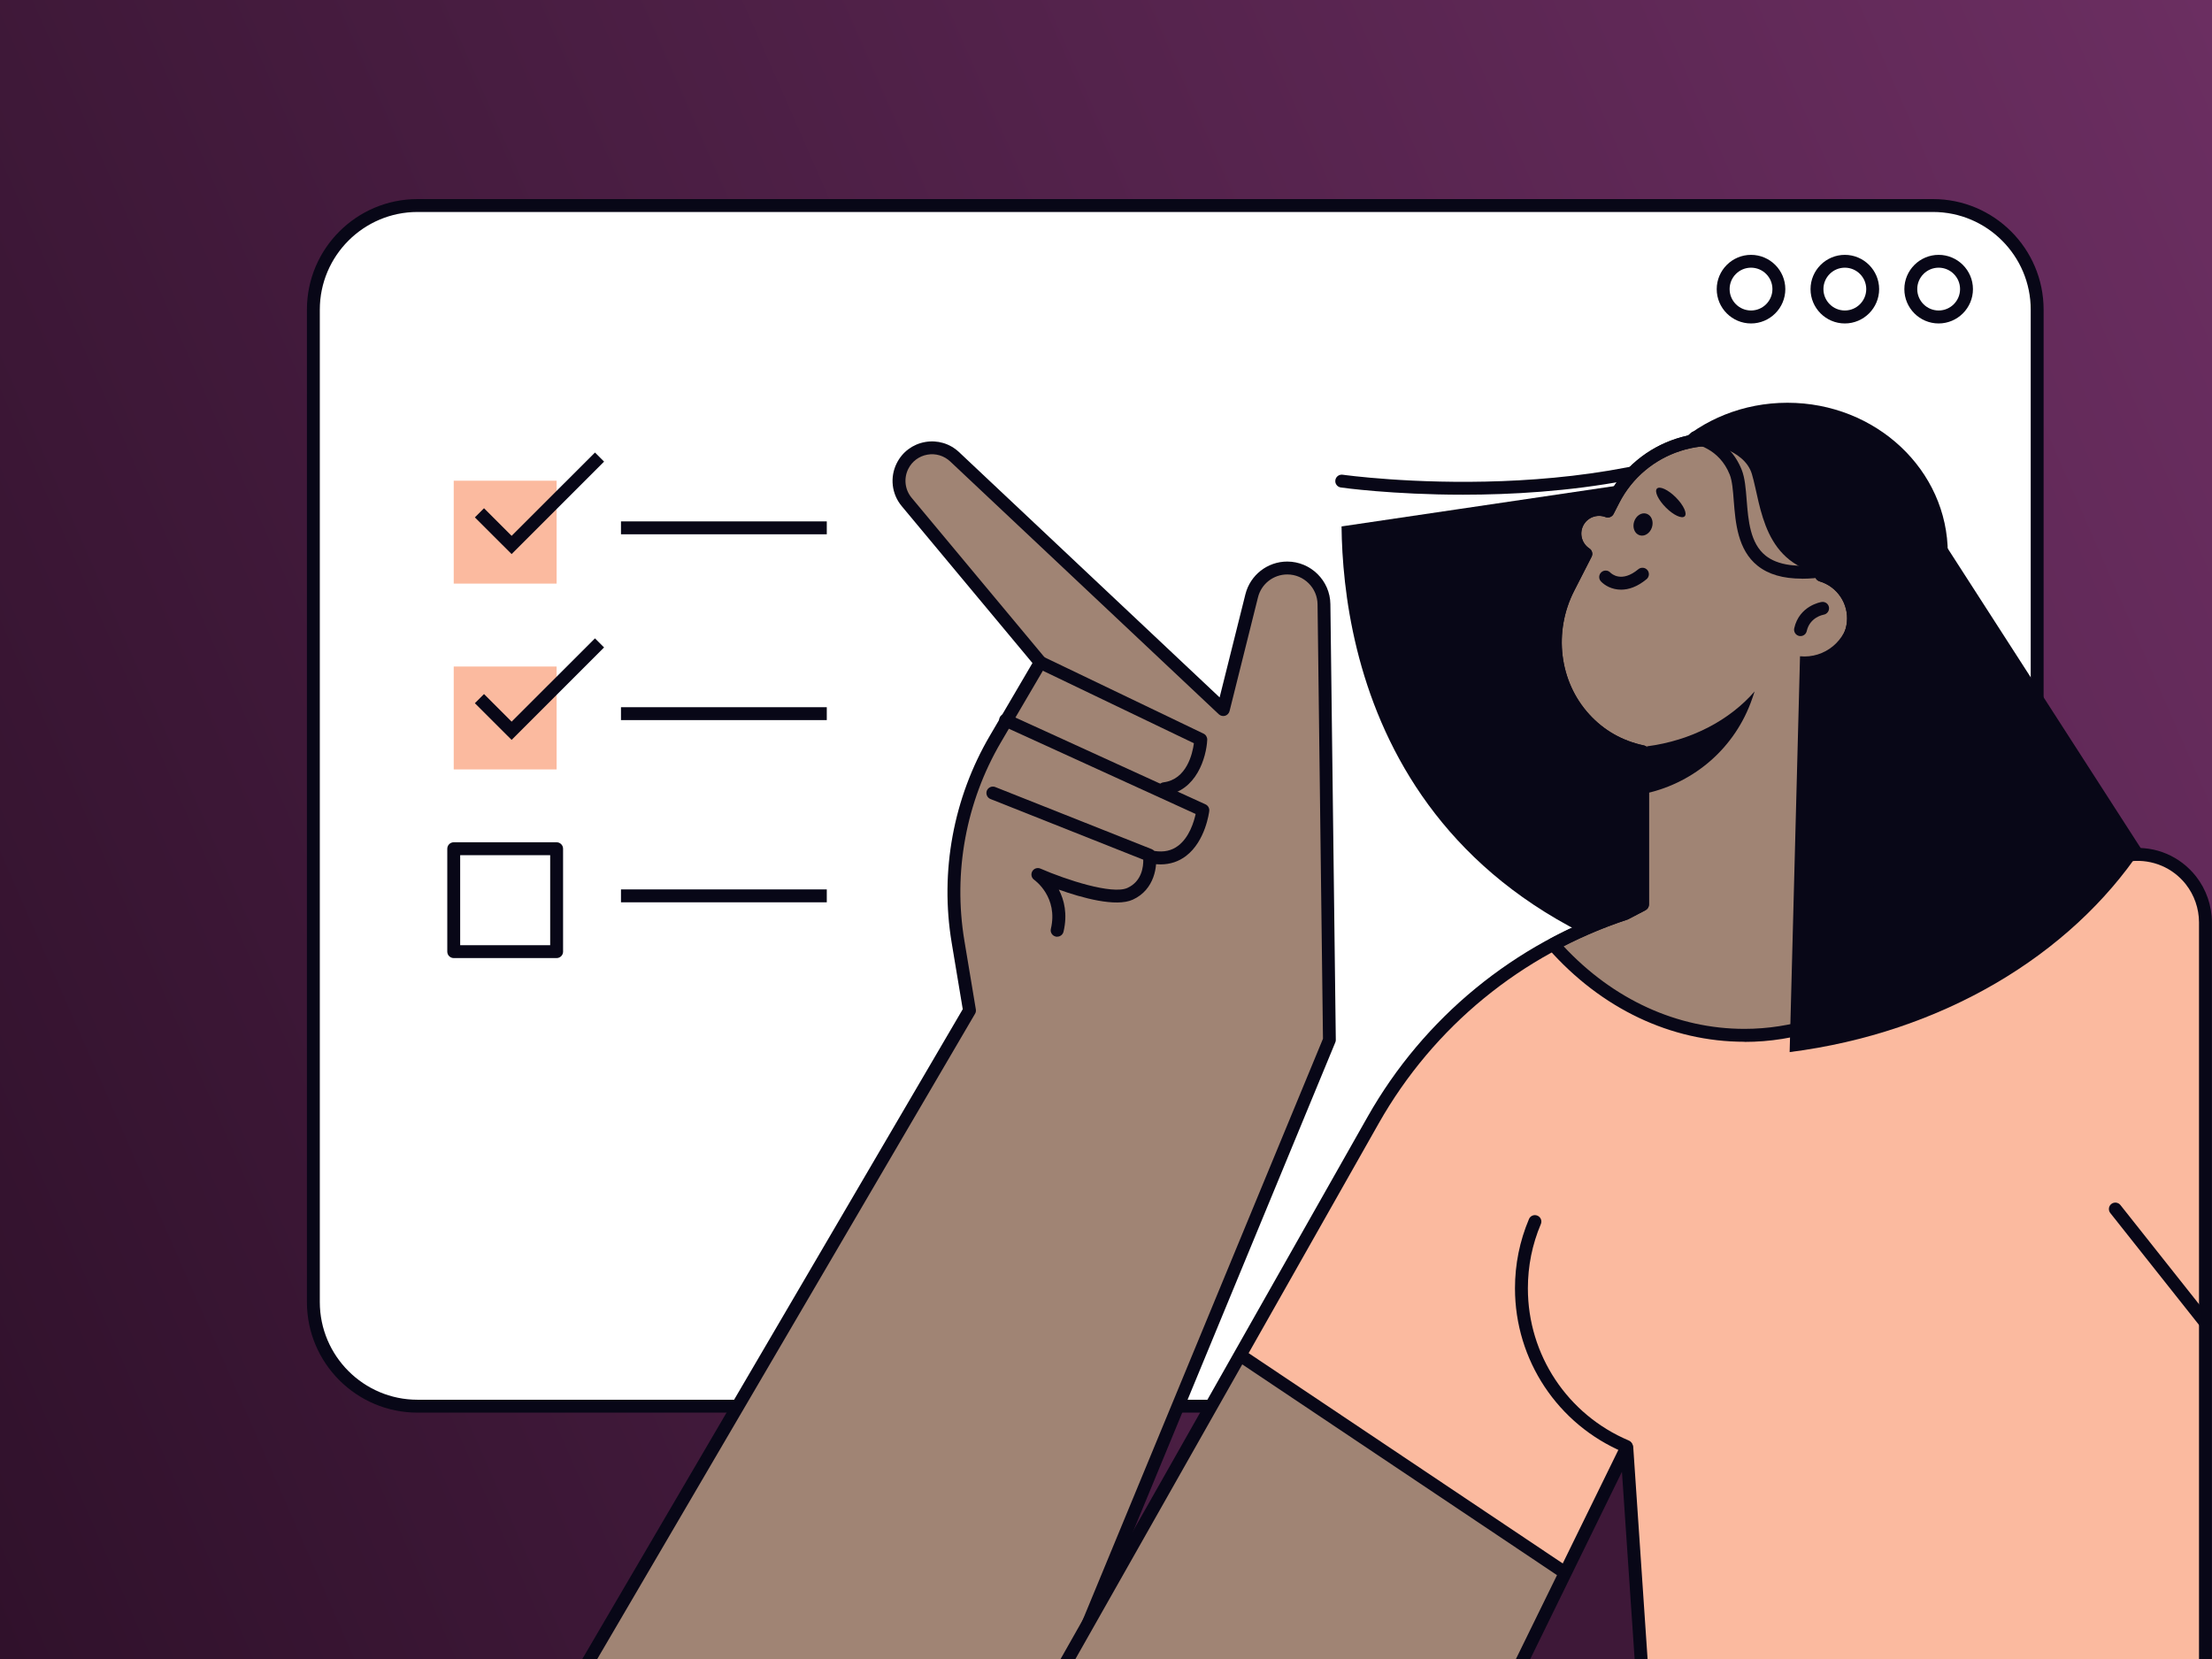
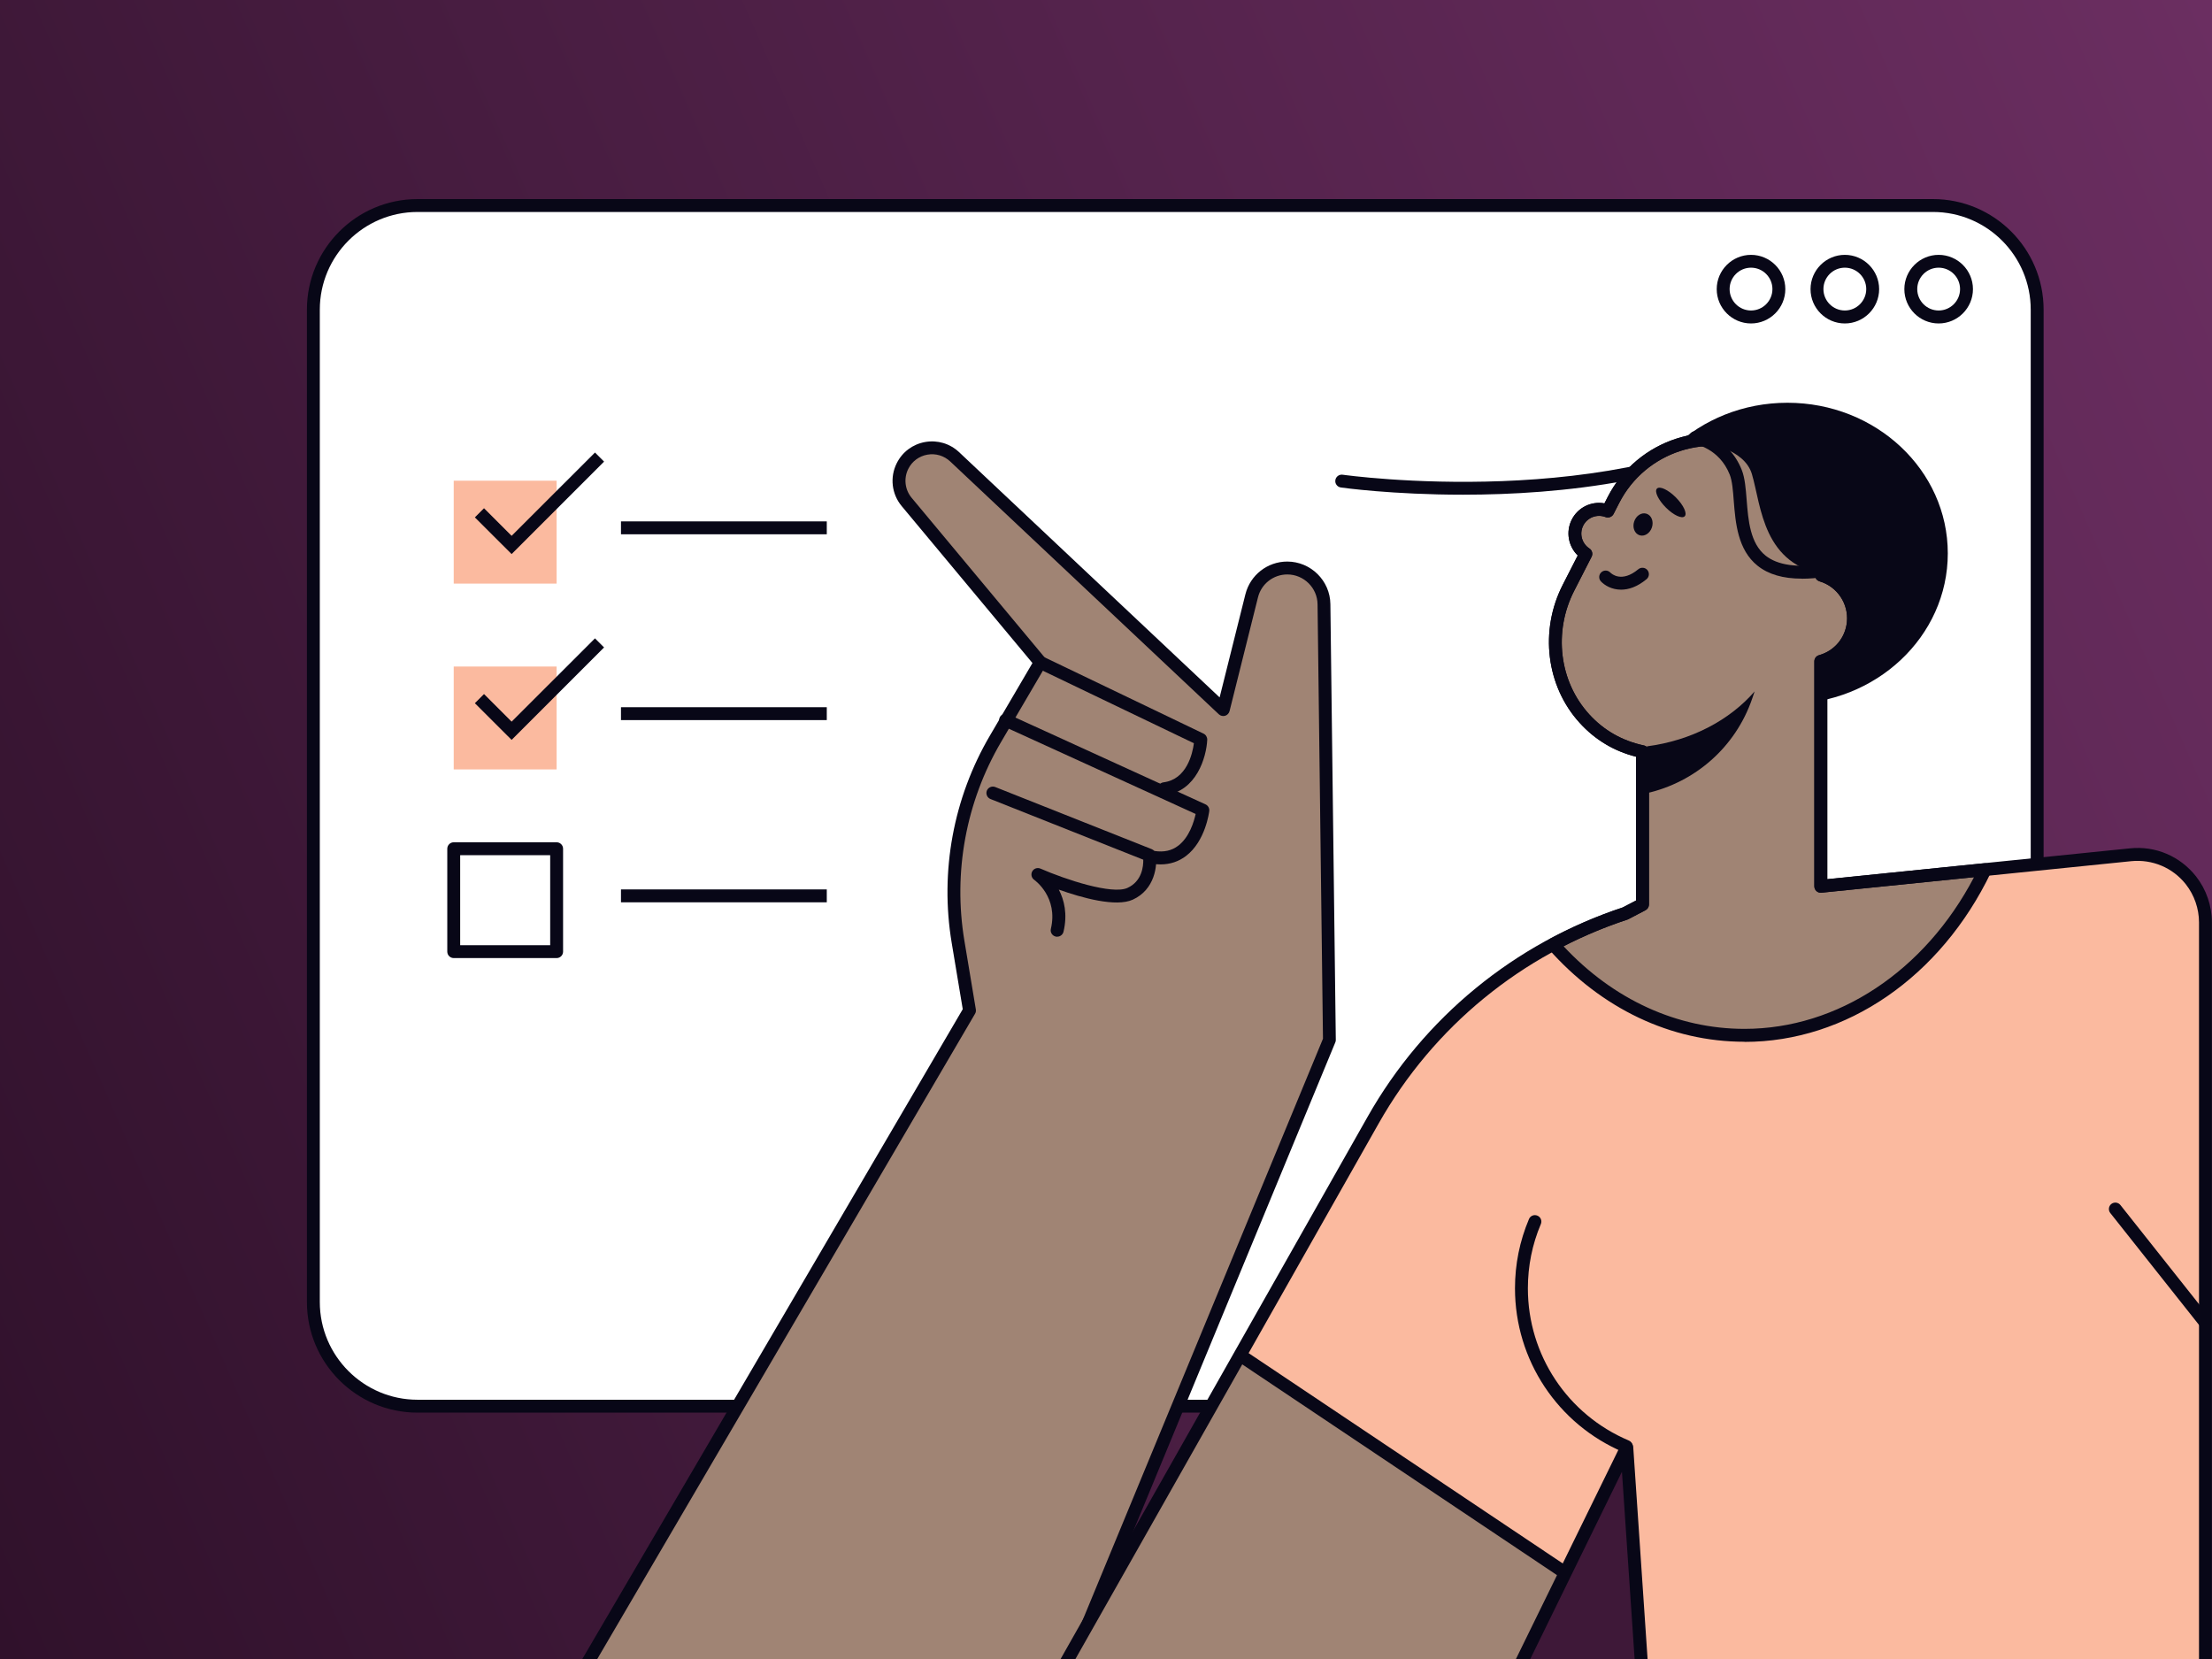
<svg xmlns="http://www.w3.org/2000/svg" width="800" height="600" viewBox="0 0 800 600" fill="none">
  <rect x="0" y="0" width="800" height="600" fill="#333333" stroke="none" />
  <g clip-path="url(#clip0_620_16550)">
    <rect width="800" height="600" fill="url(#paint0_linear_620_16550)" />
    <path d="M150.987 508.589L699.107 508.589C719.905 508.589 736.766 491.729 736.766 470.93V112.015C736.766 91.217 719.905 74.356 699.107 74.356L150.987 74.356C130.189 74.356 113.328 91.217 113.328 112.015V470.93C113.328 491.729 130.189 508.589 150.987 508.589Z" fill="white" />
    <path d="M699.11 510.897H150.991C128.932 510.897 111 492.965 111 470.906V111.991C111 89.932 128.932 72 150.991 72H699.11C721.169 72 739.101 89.932 739.101 111.991V470.906C739.101 492.965 721.169 510.897 699.11 510.897ZM150.991 76.664C131.52 76.664 115.664 92.52 115.664 111.991V470.906C115.664 490.377 131.52 506.233 150.991 506.233H699.11C718.604 506.233 734.437 490.377 734.437 470.906V111.991C734.437 92.497 718.581 76.664 699.11 76.664H150.991Z" fill="#080717" />
    <path d="M201.31 173.854H164.094V211.069H201.31V173.854Z" fill="#FBBA9F" />
    <path d="M299.018 188.568H224.586V193.232H299.018V188.568Z" fill="#080717" />
    <path d="M185.034 200.389L171.742 187.121L175.053 183.81L185.034 193.79L215.184 163.663L218.472 166.951L185.034 200.389Z" fill="#080717" />
    <path d="M529.14 178.914C503.56 178.914 485.349 176.372 484.929 176.302C483.646 176.116 482.76 174.927 482.947 173.667C483.133 172.385 484.299 171.522 485.581 171.685C486.561 171.825 585.057 185.583 645.638 148.111C646.734 147.434 648.18 147.761 648.856 148.857C649.532 149.953 649.206 151.398 648.11 152.075C612.363 174.18 563.931 178.914 529.14 178.914Z" fill="#080717" />
    <path d="M646.454 254.605C678.482 254.605 704.447 230.217 704.447 200.133C704.447 170.049 678.482 145.662 646.454 145.662C614.425 145.662 588.461 170.049 588.461 200.133C588.461 230.217 614.425 254.605 646.454 254.605Z" fill="#080717" />
-     <path d="M485.188 190.388L646.807 166.486L683.649 184.232L661.427 361.031C503.493 346.667 485.701 237.001 485.188 190.388Z" fill="#080717" />
    <path d="M770.583 309.122L658.515 320.525V239.168C664.764 237.395 669.614 231.962 670.29 225.107C671.06 217.225 666.047 210.136 658.748 207.991C662.689 190.479 654.481 171.871 637.762 163.313C617.941 153.17 593.666 161.005 583.523 180.825L581.495 184.789C577.321 183.204 572.564 184.953 570.512 189.01C568.484 193.044 569.882 197.848 573.566 200.273L567.294 212.538C559.365 228.045 561.348 247.073 573.1 259.921C579.303 266.707 586.602 270.251 594.087 271.836V327.077L587.837 330.342C549.409 343.004 516.809 369.493 496.709 405.007L384.945 602.396H549.735L588.397 523.464L593.737 602.396H797.679V333.56C797.679 328.057 795.813 322.694 792.408 318.356C787.208 311.757 778.977 308.26 770.629 309.122H770.583Z" fill="white" />
    <path d="M797.632 602.396V333.56C797.632 328.057 795.766 322.694 792.362 318.356C787.162 311.757 778.931 308.26 770.583 309.122L658.515 320.525V239.168C664.764 237.395 669.614 231.962 670.29 225.107C671.06 217.225 666.047 210.136 658.748 207.991C662.689 190.479 654.481 171.871 637.762 163.313C617.941 153.17 593.666 161.005 583.523 180.825L581.495 184.789C577.321 183.204 572.564 184.953 570.512 189.01C568.484 193.044 569.882 197.848 573.566 200.273L567.294 212.538C559.365 228.045 561.348 247.073 573.1 259.921C579.303 266.707 586.602 270.251 594.087 271.837V327.077L587.837 330.342C549.409 343.004 516.809 369.493 496.709 405.007L384.945 602.396H797.679H797.632Z" fill="#FBBA9F" />
    <path d="M587.812 330.342C578.765 333.326 570.043 337.104 561.742 341.558C579.721 361.915 604.065 374.436 630.927 374.436C668.237 374.436 700.743 350.279 717.952 314.485L658.537 320.525V239.167C664.786 237.395 669.636 231.962 670.312 225.106C671.082 217.225 666.068 210.136 658.769 207.991C662.71 190.479 654.502 171.871 637.783 163.313C617.962 153.169 593.688 161.004 583.545 180.825L581.516 184.789C577.342 183.203 572.585 184.952 570.533 189.01C568.505 193.044 569.904 197.847 573.588 200.272L567.316 212.538C559.387 228.044 561.369 247.072 573.121 259.92C579.324 266.706 586.623 270.25 594.108 271.836V327.077L587.859 330.342H587.812Z" fill="#A08474" />
    <path d="M630.904 376.768C604.344 376.768 579.137 364.806 559.97 343.097C559.503 342.56 559.293 341.837 559.433 341.138C559.55 340.438 559.992 339.832 560.622 339.506C569.133 334.959 577.971 331.158 586.902 328.196L591.728 325.678V273.701C583.73 271.673 576.898 267.569 571.371 261.506C559.199 248.191 556.728 228.068 565.216 211.488L570.626 200.902C567.221 197.591 566.242 192.367 568.434 187.984C570.672 183.53 575.523 181.198 580.28 182.061L581.446 179.775C592.149 158.859 617.892 150.534 638.832 161.261C655.528 169.819 664.622 188.193 661.427 206.498C668.772 209.623 673.412 217.248 672.619 225.363C671.943 232.428 667.397 238.351 660.868 240.869V317.983L717.718 312.2C718.58 312.107 719.373 312.48 719.863 313.179C720.352 313.879 720.422 314.765 720.049 315.534C701.884 353.333 667.746 376.815 630.926 376.815L630.904 376.768ZM565.472 342.211C583.474 361.518 606.606 372.105 630.904 372.105C664.669 372.105 696.148 351.188 713.94 317.237L658.746 322.856C658.069 322.926 657.44 322.717 656.95 322.273C656.46 321.83 656.18 321.201 656.18 320.548V239.19C656.18 238.141 656.88 237.232 657.883 236.952C663.456 235.39 667.419 230.656 667.956 224.92C668.585 218.297 664.435 212.141 658.069 210.252C656.903 209.903 656.181 208.713 656.46 207.501C660.238 190.618 652.123 173.316 636.687 165.411C618.055 155.874 595.133 163.266 585.596 181.921L583.567 185.885C583.031 186.934 581.771 187.424 580.652 187.004C577.551 185.815 574.076 187.144 572.584 190.105C571.115 193.02 572.094 196.565 574.823 198.36C575.825 199.013 576.152 200.319 575.616 201.368L569.344 213.634C561.719 228.511 563.91 246.489 574.8 258.381C580.093 264.164 586.715 267.942 594.527 269.597C595.6 269.831 596.369 270.787 596.369 271.883V327.124C596.369 327.986 595.879 328.779 595.11 329.199L588.86 332.464C588.86 332.464 588.627 332.58 588.511 332.603C580.699 335.168 572.957 338.41 565.449 342.257L565.472 342.211Z" fill="#080717" />
-     <path d="M376.246 239.565L360.017 267.244C347.052 289.35 342.271 315.28 346.492 340.557L350.643 365.461L211.922 602.398H387.276L480.805 376.14L478.823 218.556C478.729 211.28 472.807 205.451 465.555 205.451C459.469 205.451 454.152 209.601 452.683 215.501L442.399 256.658L345.256 165.227C339.427 159.747 329.959 161.426 326.391 168.585C324.269 172.829 324.853 177.935 327.908 181.573L376.246 239.589V239.565Z" fill="white" />
    <path d="M387.276 602.398L480.805 376.141L478.823 218.556C478.729 211.28 472.807 205.451 465.555 205.451C459.469 205.451 454.152 209.602 452.683 215.501L442.399 256.658L345.256 165.227C339.427 159.747 329.959 161.426 326.391 168.585C324.269 172.829 324.853 177.935 327.908 181.573L376.246 239.589L360.017 267.268C347.052 289.373 342.271 315.303 346.492 340.58L350.643 365.484L211.922 602.421H387.276V602.398Z" fill="#A08474" />
    <path d="M387.274 604.729C386.971 604.729 386.667 604.682 386.387 604.542C385.198 604.052 384.639 602.677 385.129 601.487L478.472 375.673L476.513 218.555C476.443 212.585 471.523 207.758 465.577 207.758C460.54 207.758 456.179 211.163 454.967 216.036L444.683 257.193C444.473 257.986 443.867 258.639 443.074 258.872C442.281 259.105 441.419 258.895 440.813 258.336L343.669 166.905C341.43 164.806 338.422 163.897 335.391 164.433C332.383 164.969 329.841 166.858 328.489 169.586C326.787 172.991 327.253 177.095 329.702 180.033L378.04 238.049C378.67 238.795 378.763 239.868 378.25 240.73L362.02 268.409C349.359 290.002 344.671 315.465 348.775 340.159L352.926 365.063C353.02 365.6 352.926 366.159 352.646 366.626L213.925 603.563C213.272 604.682 211.851 605.055 210.732 604.402C209.612 603.749 209.238 602.327 209.891 601.208L348.192 364.993L344.182 340.929C339.892 315.186 344.788 288.579 358.009 266.054L373.399 239.798L326.11 183.041C322.473 178.68 321.773 172.594 324.315 167.534C326.344 163.454 330.098 160.655 334.575 159.863C339.052 159.07 343.529 160.399 346.863 163.524L441.093 252.226L450.42 214.917C452.169 207.968 458.395 203.095 465.553 203.095C474.041 203.095 481.06 209.997 481.153 218.508L483.111 376.093C483.111 376.419 483.066 376.722 482.926 377.002L389.395 603.26C389.022 604.169 388.16 604.705 387.25 604.705L387.274 604.729Z" fill="#080717" />
    <path d="M701.139 116.981C694.284 116.981 688.734 111.408 688.734 104.576C688.734 97.743 694.307 92.171 701.139 92.171C707.972 92.171 713.545 97.743 713.545 104.576C713.545 111.408 707.972 116.981 701.139 116.981ZM701.139 96.811C696.872 96.811 693.398 100.285 693.398 104.553C693.398 108.82 696.872 112.294 701.139 112.294C705.407 112.294 708.882 108.82 708.882 104.553C708.882 100.285 705.407 96.811 701.139 96.811Z" fill="#080717" />
    <path d="M667.21 116.981C660.354 116.981 654.805 111.408 654.805 104.576C654.805 97.743 660.377 92.171 667.21 92.171C674.042 92.171 679.615 97.743 679.615 104.576C679.615 111.408 674.042 116.981 667.21 116.981ZM667.21 96.811C662.942 96.811 659.468 100.285 659.468 104.553C659.468 108.82 662.942 112.294 667.21 112.294C671.477 112.294 674.951 108.82 674.951 104.553C674.951 100.285 671.477 96.811 667.21 96.811Z" fill="#080717" />
    <path d="M633.281 116.981C626.449 116.981 620.875 111.408 620.875 104.576C620.875 97.743 626.449 92.171 633.281 92.171C640.113 92.171 645.686 97.743 645.686 104.576C645.686 111.408 640.113 116.981 633.281 116.981ZM633.281 96.811C629.014 96.811 625.539 100.285 625.539 104.553C625.539 108.82 629.014 112.294 633.281 112.294C637.548 112.294 641.022 108.82 641.022 104.553C641.022 100.285 637.548 96.811 633.281 96.811Z" fill="#080717" />
-     <path d="M685.936 169.681L653.103 157.742L652.614 176.467C657.674 185.141 659.446 195.565 657.184 205.638C664.506 207.807 669.496 214.896 668.726 222.754C667.863 231.685 659.935 238.214 651.004 237.351L647.25 380.502C702.141 373.53 748.638 345.641 774.428 307.049L685.936 169.658V169.681Z" fill="#080717" />
-     <path d="M651.193 230.05C651.03 230.05 650.844 230.05 650.68 230.004C649.421 229.724 648.628 228.465 648.908 227.229C650.727 219.068 658.492 217.762 658.818 217.715C660.1 217.505 661.29 218.391 661.477 219.65C661.663 220.91 660.8 222.099 659.541 222.309C659.331 222.355 654.574 223.218 653.431 228.232C653.198 229.328 652.219 230.05 651.17 230.05H651.193Z" fill="#080717" />
    <path d="M586.276 213.261C582.895 213.261 580.306 211.676 579 210.276C578.114 209.344 578.185 207.851 579.118 206.989C580.05 206.103 581.519 206.149 582.405 207.082C582.824 207.502 586.486 210.883 592.526 205.869C593.505 205.053 594.996 205.193 595.813 206.172C596.629 207.175 596.489 208.644 595.51 209.46C592.105 212.282 588.957 213.261 586.299 213.261H586.276Z" fill="#080717" />
    <path d="M591.008 188.636C590.308 190.781 591.172 192.997 592.968 193.58C594.74 194.163 596.745 192.88 597.444 190.735C598.144 188.59 597.282 186.374 595.486 185.791C593.691 185.208 591.708 186.491 591.008 188.636Z" fill="#080717" />
    <path d="M599.264 176.7C598.261 177.703 599.707 180.757 602.459 183.532C605.21 186.307 608.289 187.73 609.291 186.727C610.294 185.724 608.848 182.67 606.097 179.895C603.322 177.12 600.267 175.697 599.264 176.7Z" fill="#080717" />
    <path d="M661.052 207.969C664.713 189.734 657.088 170.334 641.558 161.426C631.881 155.876 621.061 155.503 611.594 159.397C616.654 159.887 630.831 162.102 633.606 171.476C637.011 182.925 637.431 204.775 661.029 207.969H661.052Z" fill="#080717" />
    <path d="M651.683 209.275C644.851 209.275 639.582 207.736 635.664 204.612C628.435 198.852 627.666 189.012 627.036 181.13C626.756 177.399 626.477 173.878 625.567 171.616C621.743 162.079 613.115 160.657 612.742 160.61C611.483 160.424 610.596 159.234 610.783 157.952C610.969 156.693 612.136 155.807 613.418 155.993C613.885 156.063 625.054 157.789 629.904 169.891C631.07 172.806 631.373 176.676 631.7 180.78C632.283 188.149 632.936 196.474 638.579 200.974C642.893 204.402 649.982 205.428 659.659 203.982C660.941 203.796 662.106 204.682 662.316 205.941C662.503 207.223 661.617 208.413 660.358 208.599C657.257 209.066 654.365 209.299 651.73 209.299L651.683 209.275Z" fill="#080717" />
    <path d="M421.086 287.6C419.92 287.6 418.917 286.737 418.777 285.548C418.614 284.265 419.523 283.099 420.806 282.936C429.2 281.887 431.299 272.536 431.789 268.805L375.242 241.663C374.076 241.103 373.586 239.704 374.145 238.562C374.705 237.396 376.081 236.906 377.247 237.466L435.286 265.331C436.126 265.727 436.639 266.613 436.615 267.546C436.312 273.865 432.745 286.154 421.389 287.577C421.296 287.577 421.202 287.577 421.109 287.577L421.086 287.6Z" fill="#080717" />
    <path d="M419.738 312.62C418.805 312.62 417.849 312.55 416.869 312.387C415.587 312.2 414.723 311.011 414.91 309.728C415.097 308.469 416.263 307.583 417.569 307.77C420.973 308.283 423.771 307.653 426.126 305.858C430.137 302.803 431.816 297.183 432.423 294.385L362.724 262.579C361.558 262.043 361.045 260.667 361.558 259.478C362.094 258.312 363.47 257.799 364.66 258.335L435.99 290.91C436.923 291.33 437.459 292.31 437.342 293.312C437.296 293.755 435.966 304.225 428.948 309.565C426.289 311.594 423.188 312.62 419.714 312.62H419.738Z" fill="#080717" />
    <path d="M382.327 338.784C382.141 338.784 381.978 338.784 381.791 338.714C380.532 338.411 379.762 337.175 380.065 335.916C382.747 324.513 374.376 318.451 374.026 318.194C373.047 317.495 372.744 316.189 373.327 315.139C373.91 314.09 375.192 313.67 376.288 314.137C385.522 318.171 402.218 323.627 407.744 321.132C412.991 318.754 413.527 313.391 413.48 310.919L358.217 288.976C357.027 288.51 356.444 287.134 356.911 285.945C357.377 284.756 358.752 284.173 359.942 284.639L416.559 307.118C417.329 307.421 417.887 308.121 418.004 308.937C418.633 313.017 417.701 321.715 409.68 325.376C403.594 328.151 391.304 324.723 382.933 321.739C384.869 325.446 386.151 330.553 384.635 336.965C384.379 338.038 383.423 338.761 382.374 338.761L382.327 338.784Z" fill="#080717" />
    <path d="M201.31 241.057H164.094V278.273H201.31V241.057Z" fill="#FBBA9F" />
    <path d="M299.018 255.77H224.586V260.433H299.018V255.77Z" fill="#080717" />
    <path d="M201.313 346.501H164.097C162.815 346.501 161.766 345.452 161.766 344.17V306.954C161.766 305.671 162.815 304.622 164.097 304.622H201.313C202.596 304.622 203.645 305.671 203.645 306.954V344.17C203.645 345.452 202.596 346.501 201.313 346.501ZM166.429 341.838H198.982V309.285H166.429V341.838Z" fill="#080717" />
    <path d="M299.018 321.669H224.586V326.333H299.018V321.669Z" fill="#080717" />
    <path d="M185.034 267.593L171.742 254.325L175.053 251.014L185.034 260.994L215.184 230.867L218.472 234.155L185.034 267.593Z" fill="#080717" />
    <path d="M595.625 269.926V286.855C612.834 282.937 627.641 270.462 633.751 252.53L634.591 250.058C625.543 260.482 611.645 267.85 595.625 269.926Z" fill="#080717" />
    <path d="M555.147 441.781C551.999 449.196 550.273 457.357 550.273 465.938C550.273 491.635 565.897 513.671 588.166 523.092L555.147 441.781Z" fill="#FBBA9F" />
    <path d="M588.138 525.423C587.835 525.423 587.533 525.353 587.229 525.236C563.352 515.14 547.914 491.868 547.914 465.938C547.914 457.264 549.617 448.822 552.975 440.894C553.465 439.705 554.84 439.145 556.029 439.658C557.218 440.148 557.778 441.524 557.265 442.713C554.141 450.082 552.578 457.893 552.578 465.961C552.578 490.003 566.895 511.595 589.048 520.969C590.237 521.459 590.797 522.835 590.284 524.024C589.911 524.91 589.048 525.446 588.138 525.446V525.423Z" fill="#080717" />
    <path d="M797.631 480.675C796.955 480.675 796.255 480.371 795.789 479.789L763.213 438.702C762.42 437.699 762.583 436.23 763.586 435.437C764.589 434.644 766.058 434.808 766.874 435.81L799.449 476.897C800.242 477.9 800.078 479.369 799.076 480.162C798.656 480.511 798.144 480.675 797.631 480.675Z" fill="#080717" />
    <path d="M564.5 567.5L449 491L444.5 496.5L388.5 597L386 607.5L539 624L564.5 567.5Z" fill="#A08474" />
    <path d="M384.899 604.728C384.502 604.728 384.105 604.635 383.755 604.425C382.636 603.795 382.24 602.373 382.87 601.254L494.634 403.864C514.945 368.001 547.706 341.138 586.881 328.173L591.708 325.655V273.678C583.71 271.65 576.878 267.546 571.351 261.483C559.179 248.168 556.707 228.045 565.195 211.465L570.604 200.879C567.2 197.568 566.221 192.344 568.413 187.961C570.651 183.507 575.502 181.175 580.259 182.038L581.424 179.752C592.128 158.836 617.871 150.511 638.81 161.238C655.506 169.796 664.601 188.17 661.407 206.475C668.752 209.6 673.392 217.225 672.599 225.34C671.923 232.405 667.376 238.328 660.847 240.846V317.96L770.349 306.814C779.56 305.858 788.467 309.659 794.204 316.934C797.911 321.644 799.964 327.567 799.964 333.583V602.42C799.964 603.702 798.914 604.751 797.632 604.751C796.349 604.751 795.3 603.702 795.3 602.42V333.583C795.3 328.616 793.598 323.72 790.543 319.825C785.81 313.809 778.418 310.708 770.816 311.454L658.748 322.857C658.072 322.927 657.442 322.717 656.953 322.274C656.463 321.831 656.183 321.201 656.183 320.548V239.191C656.183 238.141 656.882 237.232 657.885 236.952C663.458 235.39 667.422 230.656 667.958 224.92C668.588 218.298 664.438 212.142 658.072 210.253C656.906 209.903 656.183 208.714 656.463 207.501C660.241 190.619 652.126 173.317 636.689 165.412C618.058 155.875 595.136 163.266 585.598 181.921L583.57 185.885C583.033 186.935 581.774 187.424 580.655 187.004C577.553 185.815 574.079 187.144 572.587 190.106C571.118 193.021 572.097 196.565 574.825 198.36C575.828 199.013 576.155 200.319 575.619 201.369L569.346 213.634C561.721 228.511 563.913 246.489 574.802 258.382C580.096 264.165 586.718 267.942 594.53 269.598C595.602 269.831 596.372 270.787 596.372 271.883V327.124C596.372 327.987 595.882 328.78 595.113 329.199L588.863 332.464C588.863 332.464 588.63 332.58 588.513 332.604C550.341 345.172 518.442 371.312 498.668 406.22L386.904 603.609C386.484 604.378 385.691 604.798 384.875 604.798L384.899 604.728Z" fill="#080717" />
    <path d="M549.688 602.397L588.325 523.464L593.689 602.397H549.688Z" fill="#3E1838" />
    <path d="M549.686 604.729C549.336 604.729 548.987 604.659 548.66 604.496C547.494 603.936 547.028 602.537 547.588 601.371L586.25 522.439C586.716 521.482 587.765 520.97 588.791 521.179C589.817 521.389 590.586 522.252 590.68 523.301L596.02 602.234C596.113 603.516 595.133 604.636 593.851 604.705C592.615 604.822 591.449 603.819 591.356 602.537L586.599 532.279L551.784 603.4C551.388 604.216 550.549 604.705 549.686 604.705V604.729Z" fill="#080717" />
    <path d="M565.237 570.615C564.794 570.615 564.35 570.498 563.931 570.219L448.132 492.685C447.059 491.962 446.78 490.517 447.503 489.444C448.226 488.371 449.671 488.091 450.744 488.814L566.543 566.348C567.615 567.07 567.895 568.516 567.172 569.589C566.729 570.265 565.983 570.615 565.237 570.615Z" fill="#080717" />
  </g>
  <defs>
    <linearGradient id="paint0_linear_620_16550" x1="800" y1="-2.71726e-05" x2="-91.619" y2="391.164" gradientUnits="userSpaceOnUse">
      <stop stop-color="#6B2E61" />
      <stop offset="1" stop-color="#30112B" />
    </linearGradient>
    <clipPath id="clip0_620_16550">
      <rect width="800" height="600" fill="white" />
    </clipPath>
  </defs>
</svg>